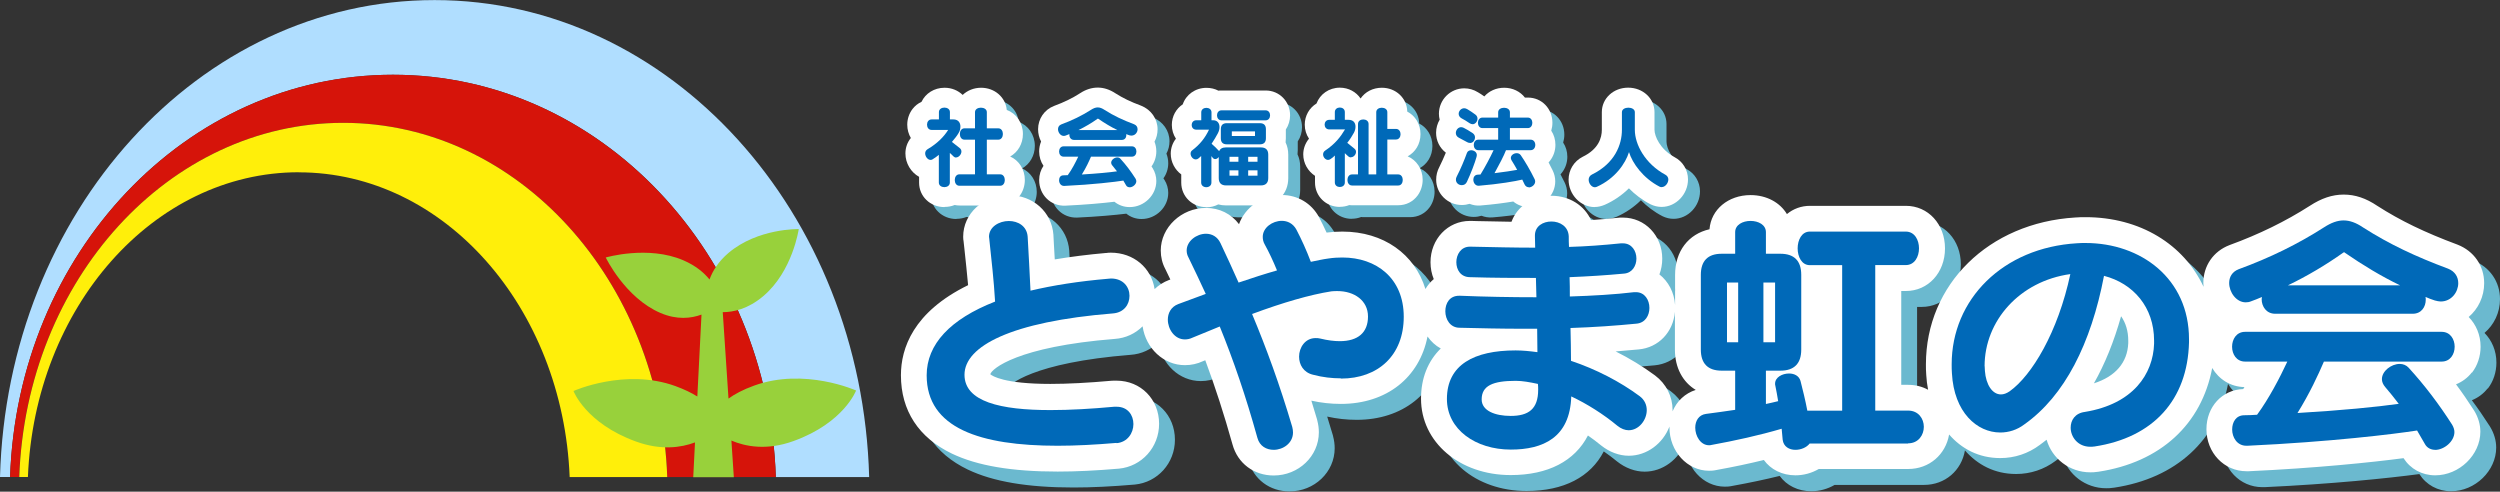
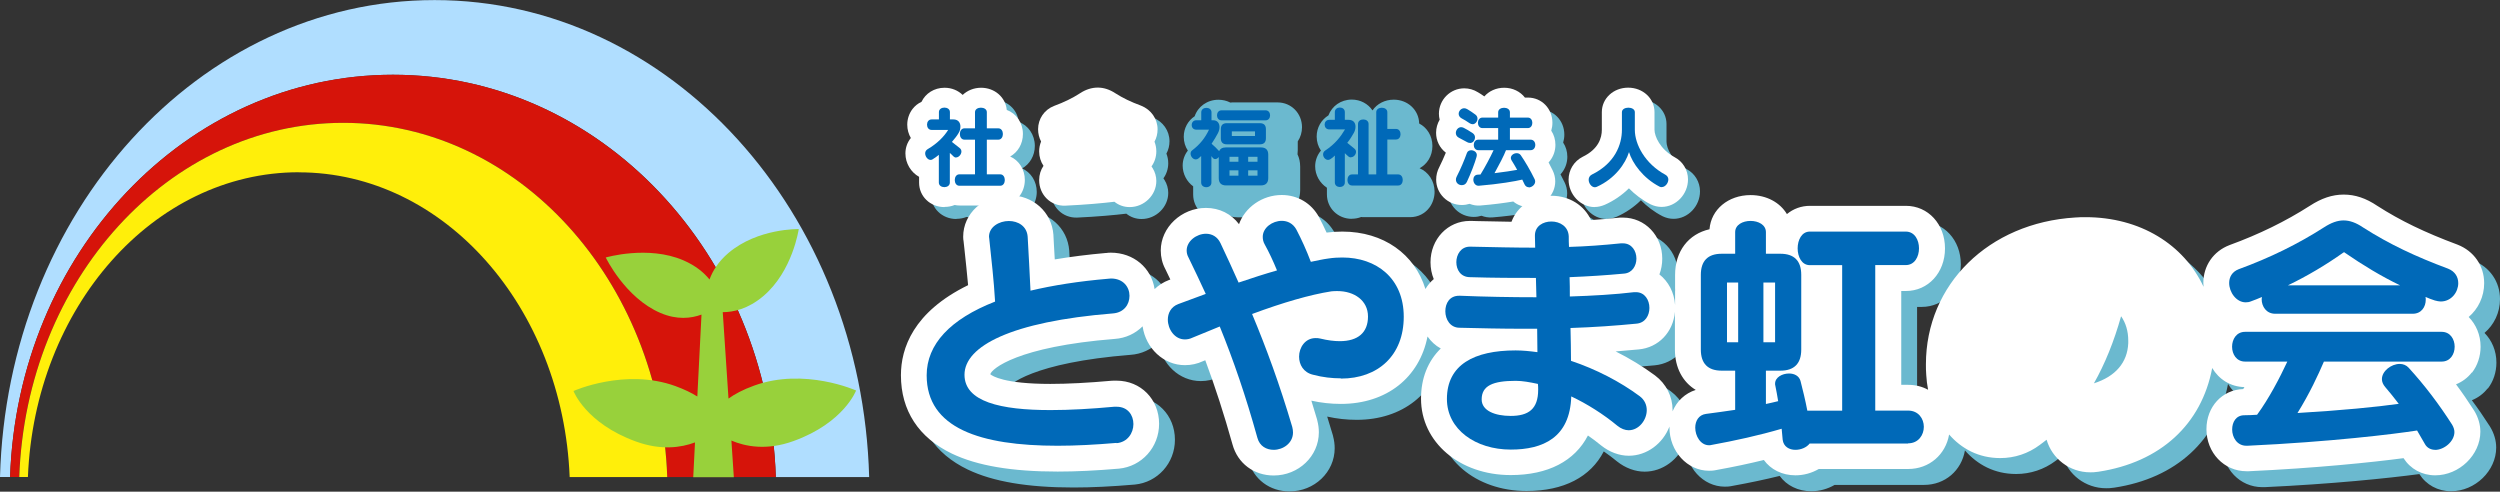
<svg xmlns="http://www.w3.org/2000/svg" id="_レイヤー_1" data-name="レイヤー 1" width="300" height="59" viewBox="0 0 300 59">
  <rect x="0" y="0" width="300" height="59" fill="#333333" stroke="none" />
  <g>
    <g>
      <path d="M47.16,8.97c24.83,0,45.06,21.45,45.94,48.28h11.2C103.44,25.47,80.42.01,52.15.01S.86,25.47,0,57.24h1.21C2.1,30.42,22.33,8.97,47.16,8.97Z" style="fill: #b0deff;" />
      <path d="M47.16,8.97C22.33,8.97,2.1,30.42,1.21,57.24h1.09C3.15,33.6,20.23,14.74,41.19,14.74s38.04,18.87,38.88,42.51h13.03c-.89-26.82-21.12-48.28-45.94-48.28Z" style="fill: #d6140a;" />
      <path d="M35.85,20.68c17.45,0,31.7,16.21,32.51,36.57h11.71c-.85-23.64-17.93-42.51-38.88-42.51S3.15,33.6,2.31,57.24h1.04c.81-20.36,15.06-36.57,32.51-36.57Z" style="fill: #ffef0a;" />
    </g>
    <path d="M87.75,52.86c1.68.72,4.25,1.24,7.49.06,6.04-2.19,7.49-6.06,7.49-6.06,0,0-6.19-2.78-12.23-.59-1.36.49-2.35,1.03-3.08,1.56l-.69-10.37c1.27,0,3.03-.37,4.87-1.93,3.52-2.98,4.25-8.04,4.25-8.04,0,0-4.9-.12-8.43,2.86-1.21,1.03-1.9,2.15-2.28,3.19-.65-.81-1.63-1.65-3.13-2.3-4.24-1.83-9.32-.34-9.32-.34,0,0,2.31,4.82,6.55,6.65,2,.86,3.7.66,4.94.2l-.5,9.83c-.68-.43-1.54-.85-2.63-1.25-6.04-2.19-12.23.59-12.23.59,0,0,1.45,3.87,7.49,6.06,2.99,1.09,5.41.74,7.09.11l-.21,4.17h4.87l-.29-4.38Z" style="fill: #98d13b;" />
  </g>
  <g>
    <g>
      <path d="M114.76,26.28c-1.71,0-3.04-1.29-3.04-2.93v-.7c-.97-.54-1.64-1.61-1.64-2.81,0-.69.23-1.33.65-1.85-.27-.46-.43-1.01-.43-1.6,0-.69.23-1.36.64-1.89.29-.37.65-.66,1.07-.85.48-1.01,1.52-1.69,2.77-1.69.86,0,1.62.33,2.17.86.56-.53,1.34-.86,2.21-.86,1.64,0,2.94,1.15,3.08,2.66,1.14.42,1.94,1.54,1.94,2.89,0,1.18-.61,2.19-1.53,2.7,1.05.47,1.76,1.54,1.76,2.82,0,.67-.21,1.33-.58,1.85-.55.77-1.41,1.21-2.35,1.21h-4.91c-.2,0-.39-.02-.58-.06-.37.15-.78.23-1.21.23ZM114.4,16.2s0,.01,0,.02c0,0,0-.01,0-.02Z" style="fill: #6bb9cf;" />
      <path d="M136.98,26.28c-.68,0-1.32-.23-1.82-.64-1.41.17-3.49.36-5.9.47-1.75.07-3.13-1.31-3.13-3.06,0-.65.19-1.24.52-1.72-.33-.49-.52-1.08-.52-1.73,0-.41.08-.81.23-1.19-.23-.44-.36-.94-.36-1.47,0-1.25.75-2.35,1.92-2.8,1.17-.43,2.19-.92,3.13-1.53.67-.44,1.39-.67,2.11-.67s1.43.23,2.13.69c.88.56,1.8,1.01,3.07,1.48,1.21.48,1.98,1.59,1.98,2.84,0,.54-.13,1.04-.37,1.48.14.36.22.75.22,1.16,0,.66-.21,1.3-.58,1.81.03.05.06.1.1.15.01.02.03.04.04.06.29.47.44,1.01.44,1.54,0,1.7-1.46,3.13-3.19,3.13ZM138.65,22.53s0,0,0,0c0,0,0,0,0,0ZM128.36,15.51s0,0,0,0c0,0,0,0,0,0Z" style="fill: #6bb9cf;" />
      <path d="M146.18,26.29c-1.68,0-3-1.29-3-2.94v-.99c-.76-.56-1.26-1.48-1.26-2.49,0-.66.22-1.29.62-1.8-.31-.47-.49-1.04-.49-1.65,0-1.05.52-1.95,1.31-2.47.39-1.16,1.5-1.98,2.85-1.98.52,0,1.01.12,1.43.34.13-.02.25-.02.38-.02h5.29c1.64,0,2.93,1.31,2.93,2.98,0,.61-.18,1.2-.51,1.7v1.06c0,.17-.01.33-.03.49.21.44.32.93.32,1.48v2.81c0,1.89-1.37,3.27-3.27,3.27h-4.2c-.33,0-.64-.04-.93-.12-.42.22-.91.35-1.44.35Z" style="fill: #6bb9cf;" />
      <path d="M162.21,26.26c-1.67,0-2.98-1.29-2.98-2.93v-.8c-.84-.55-1.41-1.5-1.41-2.57,0-.7.25-1.36.69-1.89-.32-.47-.51-1.05-.51-1.68,0-1.09.56-2.02,1.41-2.54.42-1.12,1.5-1.9,2.8-1.9,1.05,0,1.96.51,2.49,1.3.54-.79,1.47-1.29,2.55-1.29,1.69,0,3.02,1.25,3.05,2.86.95.49,1.59,1.5,1.59,2.7s-.62,2.17-1.54,2.67c1.06.45,1.8,1.53,1.8,2.82,0,.67-.21,1.33-.59,1.86-.55.76-1.4,1.19-2.34,1.19h-5.55c-.11,0-.22,0-.33-.02-.35.14-.73.21-1.13.21Z" style="fill: #6bb9cf;" />
      <path d="M184.89,26.28c-.7,0-1.35-.24-1.87-.67-1.08.18-2.46.36-3.94.48-.46.03-.9-.04-1.3-.2-.29.09-.61.14-.93.14-1.7,0-3.08-1.36-3.08-3.04,0-.54.13-1.05.38-1.52.27-.53.55-1.17.78-1.72-.74-.57-1.17-1.44-1.17-2.38,0-.58.16-1.12.43-1.58-.06-.23-.09-.47-.09-.71,0-1.68,1.37-3.05,3.04-3.05.57,0,1.14.16,1.64.47.24.14.49.3.77.5.56-.64,1.41-1.04,2.38-1.04,1.03,0,1.94.46,2.49,1.18h.37c1.64,0,2.93,1.32,2.93,3.02,0,.32-.05.65-.14.95.32.48.5,1.07.5,1.7,0,.7-.23,1.37-.65,1.91-.05.07-.11.14-.17.2.17.32.34.64.49.96.2.4.31.86.31,1.31,0,1.68-1.45,3.1-3.16,3.1ZM186.52,22.51v.03s0-.02,0-.03ZM175.3,22.24s-.01.03-.02.04c0-.01.01-.03.02-.04Z" style="fill: #6bb9cf;" />
      <path d="M192.8,26.28c-1.7,0-3.13-1.51-3.13-3.29,0-1.17.65-2.22,1.7-2.75,1.9-.92,2.29-2.27,2.29-3.24v-2.12c0-1.64,1.39-2.93,3.16-2.93s3.16,1.29,3.16,2.93v2.12c0,.77.66,2.34,2.41,3.29.98.51,1.61,1.54,1.61,2.67,0,1.79-1.45,3.3-3.17,3.3-.46,0-.9-.11-1.32-.31-1.03-.53-1.89-1.2-2.6-1.92-.83.82-1.82,1.5-2.91,1.98-.41.17-.81.26-1.2.26ZM200.12,24.5s.03.02.04.02c-.01,0-.03-.01-.04-.02ZM201.66,21.7h0,0Z" style="fill: #6bb9cf;" />
    </g>
    <g>
      <path d="M113.33,24.85c-1.71,0-3.04-1.29-3.04-2.93v-.7c-.97-.54-1.64-1.61-1.64-2.81,0-.69.23-1.33.65-1.85-.27-.46-.43-1.01-.43-1.6,0-.69.23-1.36.64-1.89.29-.37.65-.66,1.07-.85.48-1.01,1.52-1.69,2.77-1.69.86,0,1.62.33,2.17.86.56-.53,1.34-.86,2.21-.86,1.64,0,2.94,1.15,3.08,2.66,1.14.42,1.94,1.54,1.94,2.89,0,1.18-.61,2.19-1.53,2.7,1.05.47,1.76,1.54,1.76,2.82,0,.67-.21,1.33-.58,1.85-.55.77-1.41,1.21-2.35,1.21h-4.91c-.2,0-.39-.02-.58-.06-.37.15-.78.23-1.21.23ZM112.97,14.77s0,.01,0,.02c0,0,0-.01,0-.02Z" style="fill: #fff;" />
      <path d="M135.55,24.85c-.68,0-1.32-.23-1.82-.64-1.41.17-3.49.36-5.9.47-1.76.07-3.13-1.31-3.13-3.06,0-.65.19-1.24.52-1.72-.33-.49-.52-1.08-.52-1.73,0-.41.08-.81.23-1.19-.23-.44-.36-.94-.36-1.47,0-1.25.75-2.35,1.92-2.8,1.17-.43,2.19-.92,3.13-1.53.67-.44,1.39-.67,2.11-.67s1.43.23,2.13.69c.88.56,1.8,1.01,3.07,1.48,1.21.48,1.98,1.59,1.98,2.84,0,.54-.13,1.04-.37,1.48.14.36.22.75.22,1.16,0,.66-.21,1.3-.58,1.81.03.05.06.1.1.15.01.02.03.04.04.06.29.47.44,1.01.44,1.54,0,1.7-1.46,3.13-3.19,3.13ZM137.22,21.1s0,0,0,0c0,0,0,0,0,0ZM126.93,14.08s0,0,0,0c0,0,0,0,0,0Z" style="fill: #fff;" />
-       <path d="M144.75,24.86c-1.68,0-3-1.29-3-2.94v-.99c-.76-.56-1.26-1.48-1.26-2.49,0-.66.22-1.29.62-1.8-.31-.47-.49-1.04-.49-1.65,0-1.05.52-1.95,1.31-2.47.39-1.16,1.5-1.98,2.85-1.98.52,0,1.01.12,1.43.34.13-.02.25-.02.38-.02h5.29c1.64,0,2.93,1.31,2.93,2.98,0,.61-.18,1.2-.51,1.7v1.06c0,.17-.01.33-.03.49.21.44.32.93.32,1.48v2.81c0,1.89-1.37,3.27-3.27,3.27h-4.2c-.33,0-.64-.04-.93-.12-.42.22-.91.35-1.44.35Z" style="fill: #fff;" />
-       <path d="M160.78,24.83c-1.67,0-2.98-1.29-2.98-2.93v-.8c-.84-.55-1.41-1.5-1.41-2.57,0-.7.25-1.36.69-1.89-.32-.47-.51-1.05-.51-1.68,0-1.09.56-2.02,1.41-2.54.42-1.12,1.5-1.9,2.8-1.9,1.05,0,1.96.51,2.49,1.3.54-.79,1.47-1.29,2.55-1.29,1.69,0,3.02,1.25,3.05,2.86.95.49,1.59,1.5,1.59,2.7s-.62,2.17-1.54,2.67c1.06.45,1.8,1.53,1.8,2.82,0,.67-.21,1.33-.59,1.86-.55.76-1.4,1.19-2.34,1.19h-5.55c-.11,0-.22,0-.33-.02-.35.14-.73.21-1.13.21Z" style="fill: #fff;" />
      <path d="M183.46,24.85c-.7,0-1.35-.24-1.87-.67-1.08.18-2.46.36-3.94.48-.46.04-.9-.04-1.3-.2-.29.09-.61.14-.93.14-1.7,0-3.08-1.36-3.08-3.04,0-.54.13-1.05.38-1.52.27-.53.55-1.17.78-1.72-.74-.57-1.17-1.44-1.17-2.38,0-.58.16-1.12.43-1.58-.06-.23-.09-.47-.09-.71,0-1.68,1.37-3.05,3.04-3.05.57,0,1.14.16,1.64.47.24.14.49.3.77.5.56-.64,1.41-1.04,2.38-1.04,1.03,0,1.94.46,2.49,1.18h.37c1.64,0,2.93,1.32,2.93,3.02,0,.32-.05.65-.14.95.32.48.5,1.07.5,1.7,0,.7-.23,1.37-.65,1.91-.05.07-.11.14-.17.2.17.32.34.64.49.96.2.4.31.86.31,1.31,0,1.68-1.45,3.1-3.16,3.1ZM185.09,21.08v.03s0-.02,0-.03ZM173.87,20.81s-.01.03-.02.04c0-.01.01-.03.02-.04Z" style="fill: #fff;" />
      <path d="M191.36,24.85c-1.7,0-3.13-1.51-3.13-3.29,0-1.17.65-2.22,1.7-2.75,1.9-.92,2.29-2.27,2.29-3.24v-2.12c0-1.64,1.39-2.93,3.16-2.93s3.16,1.29,3.16,2.93v2.12c0,.77.66,2.34,2.41,3.29.98.51,1.61,1.54,1.61,2.67,0,1.79-1.45,3.3-3.17,3.3-.46,0-.9-.11-1.32-.31-1.03-.53-1.89-1.2-2.6-1.92-.83.82-1.82,1.5-2.91,1.98-.41.17-.81.26-1.2.26ZM198.69,23.06s.03.02.04.02c-.01,0-.03-.01-.04-.02ZM200.23,20.27h0,0Z" style="fill: #fff;" />
    </g>
    <g>
      <path d="M114.74,18.91c-.11,0-.21-.04-.31-.13-.16-.15-.29-.3-.45-.43v3.56c0,.73-1.32.73-1.32,0v-3.33c-.23.19-.48.38-.77.55-.07.04-.15.06-.22.06-.34,0-.65-.4-.65-.79,0-.19.09-.37.28-.49,1.2-.71,1.97-1.51,2.48-2.32h-1.99c-.73,0-.73-1.26,0-1.26h.88v-.88c0-.72,1.32-.72,1.32,0v.88h.42c.58,0,.84.39.84.86,0,.24-.06.51-.2.74-.18.32-.45.67-.82,1.1.27.2.65.51.94.74.15.12.2.27.2.41,0,.35-.32.71-.64.71ZM115.12,22.29c-.73,0-.73-1.37,0-1.37h1.88v-4.16h-1.27c-.73,0-.73-1.36,0-1.36h1.27v-1.94c0-.72,1.42-.72,1.42,0v1.94h1.38c.73,0,.73,1.36,0,1.36h-1.38v4.16h1.61c.73,0,.73,1.37,0,1.37h-4.91Z" style="fill: #0069b8;" />
-       <path d="M135.78,16.28c-.07,0-.16-.02-.24-.04-.14-.04-.27-.1-.39-.15.01.04.01.07.01.12,0,.3-.18.58-.54.58h-5.74c-.37,0-.56-.31-.56-.6,0-.03.01-.06.01-.1-.15.06-.31.13-.46.18-.07.03-.15.04-.22.04-.39,0-.69-.42-.69-.81,0-.24.12-.47.39-.57,1.3-.48,2.47-1.05,3.55-1.74.31-.2.57-.3.83-.3s.52.1.82.3c1.09.7,2.21,1.22,3.54,1.72.3.12.42.35.42.6,0,.37-.29.76-.73.76ZM135.55,22.47c-.17,0-.34-.07-.43-.25-.11-.19-.21-.37-.32-.55-.95.15-3.63.48-7.08.64h-.04c-.39,0-.59-.35-.59-.68,0-.31.16-.59.51-.59.18,0,.35-.01.53-.02.5-.68.94-1.54,1.26-2.22h-1.76c-.72,0-.72-1.24,0-1.24h8.2c.72,0,.72,1.24,0,1.24h-4.91c-.23.54-.59,1.33-1.1,2.14,1.85-.11,3.31-.25,4.22-.38-.19-.25-.38-.49-.56-.7-.1-.11-.14-.22-.14-.33,0-.34.39-.64.74-.64.14,0,.28.05.37.16.68.74,1.26,1.52,1.81,2.38.06.11.1.21.1.31,0,.39-.43.74-.81.74ZM131.78,14.25s-.01-.02-.03-.02c-.01,0-.02.01-.04.02-.7.5-1.51.98-2.3,1.36h4.68c-.77-.37-1.56-.85-2.3-1.36Z" style="fill: #0069b8;" />
      <path d="M151.32,22.25h-4.2c-.58,0-.87-.31-.87-.88v-2.53c-.11.15-.27.25-.42.25-.12,0-.23-.05-.33-.19-.04-.05-.08-.12-.13-.17v3.18c0,.74-1.23.74-1.23,0v-3.19c-.1.1-.2.18-.31.28-.12.1-.22.13-.34.13-.33,0-.62-.35-.62-.69,0-.15.05-.29.18-.39.97-.74,1.56-1.5,2.03-2.49h-1.52c-.38,0-.56-.28-.56-.56s.19-.57.56-.57h.59v-.95c0-.72,1.23-.72,1.23,0v.95h.19c.51,0,.77.35.77.82,0,.23-.06.49-.2.75-.21.38-.45.82-.75,1.25.32.28.65.59.91.89.12-.3.39-.45.81-.45h4.2c.58,0,.88.29.88.87v2.81c0,.57-.3.88-.88.88ZM146.58,14.44c-.72,0-.72-1.2,0-1.2h5.29c.72,0,.72,1.2,0,1.2h-5.29ZM151.18,17.32h-3.96c-.48,0-.72-.24-.72-.73v-1.09c0-.48.24-.72.72-.72h3.96c.48,0,.73.24.73.72v1.09c0,.49-.25.73-.73.73ZM148.61,18.82h-1.07v.59h1.07v-.59ZM148.61,20.44h-1.07v.64h1.07v-.64ZM150.6,15.77h-2.78v.55h2.78v-.55ZM150.9,18.82h-1.12v.59h1.12v-.59ZM150.9,20.44h-1.12v.64h1.12v-.64Z" style="fill: #0069b8;" />
      <path d="M162.11,18.89c-.11,0-.22-.04-.33-.14-.15-.14-.29-.25-.4-.37v3.52c0,.72-1.2.72-1.2,0v-3.24c-.15.16-.3.29-.52.43-.1.06-.19.1-.29.1-.32,0-.6-.33-.6-.66,0-.17.07-.34.25-.46,1.2-.8,1.86-1.66,2.38-2.54h-1.89c-.74,0-.74-1.15,0-1.15h.67v-.93c0-.73,1.2-.73,1.2,0v.93h.45c.58,0,.83.36.83.82,0,.23-.06.49-.19.73-.21.38-.47.8-.8,1.21.24.19.51.41.85.69.15.12.2.25.2.4,0,.32-.29.64-.6.64ZM162.24,22.26c-.73,0-.73-1.33,0-1.33h.72v-6.05c0-.73,1.27-.73,1.27,0v6.05h.92v-7.47c0-.71,1.33-.71,1.33,0v2.01h1.04c.73,0,.73,1.27,0,1.27h-1.04v4.19h1.31c.72,0,.72,1.33,0,1.33h-5.55Z" style="fill: #0069b8;" />
      <path d="M176.4,17.15c-.11,0-.21-.02-.32-.08-.4-.22-.7-.38-1.03-.55-.24-.13-.35-.34-.35-.56,0-.35.27-.7.64-.7.1,0,.2.03.31.08.34.18.65.35,1.08.64.18.13.27.31.27.5,0,.34-.24.68-.59.68ZM177.19,18.81c-.2.73-.67,1.96-1.16,3.01-.13.29-.37.4-.62.4-.35,0-.7-.25-.7-.66,0-.12.02-.24.1-.38.47-.9.94-2.04,1.22-2.82.07-.22.29-.33.51-.33.32,0,.68.21.68.58,0,.06-.01.13-.03.19ZM176.7,14.9c-.11,0-.22-.03-.34-.11-.4-.28-.66-.42-.97-.59-.24-.13-.35-.34-.35-.54,0-.34.29-.67.66-.67.12,0,.25.03.39.12.32.19.62.39.97.65.17.13.24.31.24.48,0,.34-.27.67-.6.67ZM183.46,22.47c-.21,0-.4-.11-.51-.34-.1-.2-.18-.39-.28-.58-.82.2-2.77.54-5.22.74h-.03c-.39,0-.62-.37-.62-.73,0-.29.16-.57.5-.6.13-.01.24-.02.36-.02.54-.87,1.2-2.12,1.57-2.92h-1.84c-.72,0-.72-1.26,0-1.26h2.39v-1.39h-1.89c-.72,0-.72-1.26,0-1.26h1.89v-.64c0-.72,1.41-.72,1.41,0v.64h2.15c.72,0,.72,1.26,0,1.26h-2.15v1.39h2.49c.74,0,.74,1.26,0,1.26h-2.96c-.23.62-.84,1.79-1.38,2.76,1.19-.14,2.11-.29,2.72-.4-.24-.43-.47-.83-.66-1.12-.06-.11-.1-.2-.1-.3,0-.33.35-.58.7-.58.19,0,.37.07.49.24.48.69,1.14,1.8,1.67,2.89.04.08.06.18.06.27,0,.39-.41.71-.77.71Z" style="fill: #0069b8;" />
      <path d="M199.4,22.46c-.08,0-.17-.02-.25-.06-1.98-1.02-3.26-2.81-3.67-4.15-.42,1.36-1.66,3.18-3.87,4.17-.07.03-.16.05-.23.05-.4,0-.74-.47-.74-.9,0-.24.11-.48.38-.62,2.76-1.34,3.61-3.59,3.61-5.37v-2.12c0-.72,1.55-.72,1.55,0v2.12c0,1.76,1.24,4.08,3.67,5.39.24.13.35.35.35.57,0,.43-.37.91-.79.91Z" style="fill: #0069b8;" />
    </g>
  </g>
  <g>
    <path d="M298.53,46.64c.67-.86,1.04-1.97,1.04-3.13,0-1.42-.55-2.67-1.43-3.56,1.14-.97,1.86-2.43,1.86-4.06,0-2.08-1.22-3.85-3.19-4.62-.02,0-.03-.01-.05-.02-3.87-1.44-6.83-2.87-9.57-4.63-1.38-.93-2.67-1.36-4.05-1.36s-2.68.45-4.05,1.34c-2.94,1.88-6.09,3.42-9.62,4.71-.02,0-.03.01-.05.02-1.92.74-3.12,2.48-3.12,4.54,0,.15.01.31.03.46-2.36-5.07-7.6-8.36-14.17-8.36-.37,0-.78,0-1.23.04-10.39.63-17.92,8.03-17.92,17.62,0,.39,0,.8.04,1.28.03.59.11,1.18.22,1.77-.7-.38-1.51-.59-2.38-.59h-.84v-11.26h.56c2.67,0,4.69-2.2,4.69-5.11s-2.02-5.11-4.69-5.11h-11.51c-1.04,0-2,.35-2.77.99-.82-1.38-2.43-2.28-4.36-2.28-2.69,0-4.75,1.74-4.93,4.1-2.52.57-4.13,2.63-4.13,5.48v3.61c-.1-1.52-.81-2.83-1.88-3.67.22-.58.34-1.22.34-1.89,0-2.77-2.07-4.93-4.72-4.93h-.24c-.1,0-.21,0-.31.02-1.18.12-2.26.21-3.28.28-.79-1.75-2.58-2.92-4.75-2.92-2.27,0-4.11,1.26-4.79,3.12-1.32-.02-2.7-.05-4.11-.08l-.7-.02s-.05,0-.07,0h-.12c-2.65,0-4.72,2.18-4.72,4.96,0,.73.14,1.41.39,2.02-.39.33-.73.74-1,1.19-1.28-4.18-5.02-6.89-9.97-6.89-.67,0-1.29.04-1.89.12-.29-.63-.59-1.25-.91-1.85-.9-1.67-2.57-2.66-4.47-2.66-2.36,0-4.42,1.5-5.13,3.5-.93-1.24-2.35-1.95-3.97-1.95-2.94,0-5.42,2.34-5.42,5.11,0,.79.18,1.54.55,2.23.2.41.4.83.6,1.25-.05.02-.1.04-.16.06-.67.25-1.25.63-1.73,1.09-.38-2.54-2.51-4.37-5.26-4.37-.23,0-.41.02-.54.04-.02,0-.04,0-.06,0-2.16.19-4.2.45-6.12.77-.03-.58-.06-1.17-.1-1.76l-.06-1.13s0-.03,0-.05c-.2-2.76-2.45-4.77-5.35-4.77-3.07,0-5.48,2.19-5.48,4.99,0,.23.02.42.05.55,0,0,0,.01,0,.02l.09.81c.16,1.51.32,2.97.45,4.43-6.6,3.23-8.06,7.59-8.06,10.81,0,4.24,2.12,7.49,6.13,9.41,3.03,1.45,7.18,2.15,12.68,2.15,2.19,0,4.65-.12,7.32-.35,0,0,.01,0,.02,0,2.75-.26,4.83-2.57,4.83-5.38,0-2.95-2.2-5.18-5.11-5.18h-.31c-.09,0-.19,0-.28.01-2.8.25-5.27.38-7.35.38-5.55,0-6.96-.95-7.21-1.16.17-.65,3.23-3.31,14.94-4.24,1.32-.09,2.48-.65,3.34-1.51.38,2.63,2.51,4.66,5.08,4.66.76,0,1.49-.16,2.17-.48.09-.04.18-.07.27-.11,1.19,3.19,2.25,6.47,3.27,10.11.62,2.26,2.56,3.72,4.94,3.72,2.99,0,5.42-2.32,5.42-5.18,0-.46-.06-.93-.19-1.43-.01-.04-.02-.09-.03-.13-.22-.76-.45-1.5-.68-2.24,1.16.26,2.34.39,3.54.39,5.5,0,9.44-3.17,10.4-8.09.42.6.96,1.1,1.59,1.44-1.56,1.53-2.37,3.58-2.37,6.02,0,5.23,4.63,9.17,10.76,9.17,4.49,0,7.69-1.69,9.27-4.75.54.37,1.06.77,1.54,1.16.02.01.03.03.05.04.99.79,2.17,1.23,3.31,1.23,2.18,0,4.1-1.47,4.88-3.5,0,.03,0,.06,0,.09,0,2.87,2.13,5.21,4.75,5.21.17,0,.52,0,.95-.1,2-.36,3.88-.76,5.63-1.19.82,1.14,2.19,1.84,3.8,1.84.99,0,1.97-.28,2.79-.76h10.73c2.53,0,4.5-1.73,4.91-4.14,1.49,1.71,3.55,2.83,6.14,2.83,1.72,0,3.35-.54,4.73-1.57.28-.2.56-.41.83-.63.65,2.26,2.75,3.91,5.24,3.91.21,0,.55,0,.97-.07,7.46-1.13,12.39-5.7,13.66-12.45.8,1.36,2.21,2.26,3.87,2.29-.05.08-.1.16-.15.24-2.52.08-4.41,2.12-4.41,4.81,0,2.83,2.11,5.05,4.81,5.05h.12s.1,0,.14,0c8.01-.37,14.72-1.06,18.58-1.57.83,1.3,2.22,2.06,3.8,2.06,2.89,0,5.42-2.45,5.42-5.24,0-.84-.25-1.7-.72-2.48-.02-.03-.03-.05-.05-.08-.7-1.09-1.41-2.13-2.15-3.12.74-.3,1.4-.78,1.9-1.43ZM202.61,51.28c0-.05,0-.1,0-.15,0-1.64-.76-3.16-2.11-4.17-1.45-1.07-3.04-2.04-4.72-2.88.93-.07,1.86-.15,2.77-.24,2.38-.22,4.14-2.08,4.34-4.51v4.54c0,2.17.94,3.89,2.5,4.83-1.29.41-2.28,1.35-2.79,2.59ZM257.3,43.1c-.1,2.32-1.54,3.99-4.12,4.81,1.32-2.33,2.41-5.02,3.26-8.05.56.79.86,1.79.86,2.93v.31Z" style="fill: #6bb9cf;" />
    <path d="M296.63,44.73c.67-.86,1.04-1.97,1.04-3.13,0-1.42-.55-2.67-1.43-3.56,1.14-.97,1.86-2.43,1.86-4.06,0-2.08-1.22-3.85-3.19-4.62-.02,0-.03-.01-.05-.02-3.87-1.44-6.83-2.87-9.57-4.63-1.38-.93-2.67-1.36-4.05-1.36s-2.68.45-4.05,1.34c-2.94,1.88-6.09,3.42-9.62,4.71-.02,0-.03.01-.05.02-1.92.74-3.12,2.48-3.12,4.54,0,.15.01.31.03.46-2.36-5.07-7.6-8.36-14.17-8.36-.37,0-.78,0-1.23.04-10.39.63-17.92,8.03-17.92,17.62,0,.39,0,.8.04,1.28.03.59.11,1.18.22,1.77-.7-.38-1.51-.59-2.38-.59h-.84v-11.26h.56c2.67,0,4.69-2.2,4.69-5.11s-2.02-5.11-4.69-5.11h-11.51c-1.04,0-2,.35-2.77.99-.82-1.38-2.43-2.28-4.36-2.28-2.69,0-4.75,1.74-4.93,4.1-2.52.57-4.13,2.63-4.13,5.48v3.61c-.1-1.52-.81-2.83-1.88-3.67.22-.58.34-1.22.34-1.89,0-2.77-2.07-4.93-4.72-4.93h-.24c-.1,0-.21,0-.31.02-1.18.12-2.26.21-3.28.28-.79-1.75-2.58-2.92-4.75-2.92-2.27,0-4.11,1.26-4.79,3.12-1.32-.02-2.7-.05-4.11-.08l-.7-.02s-.05,0-.07,0h-.12c-2.65,0-4.72,2.18-4.72,4.96,0,.73.14,1.41.39,2.02-.39.33-.73.74-1,1.19-1.28-4.18-5.02-6.89-9.97-6.89-.67,0-1.29.04-1.89.12-.29-.63-.59-1.25-.91-1.85-.9-1.67-2.57-2.66-4.47-2.66-2.36,0-4.42,1.5-5.13,3.5-.93-1.24-2.35-1.95-3.97-1.95-2.94,0-5.42,2.34-5.42,5.11,0,.79.18,1.54.55,2.23.2.41.4.83.6,1.25-.05.02-.1.04-.16.06-.67.25-1.25.63-1.73,1.09-.38-2.54-2.51-4.37-5.26-4.37-.23,0-.41.02-.54.04-.02,0-.04,0-.06,0-2.16.19-4.2.45-6.12.77-.03-.58-.06-1.17-.1-1.76l-.06-1.13s0-.03,0-.05c-.2-2.76-2.45-4.77-5.35-4.77-3.07,0-5.48,2.19-5.48,4.99,0,.23.02.42.05.55,0,0,0,.01,0,.02l.09.81c.16,1.51.32,2.97.45,4.43-6.6,3.23-8.06,7.59-8.06,10.81,0,4.24,2.12,7.49,6.13,9.41,3.03,1.45,7.18,2.15,12.68,2.15,2.19,0,4.65-.12,7.32-.35,0,0,.01,0,.02,0,2.75-.26,4.83-2.57,4.83-5.38,0-2.95-2.2-5.18-5.11-5.18h-.31c-.09,0-.19,0-.28.01-2.8.25-5.27.38-7.35.38-5.55,0-6.96-.95-7.21-1.16.17-.65,3.23-3.31,14.94-4.24,1.32-.09,2.48-.65,3.34-1.51.38,2.63,2.51,4.66,5.08,4.66.76,0,1.49-.16,2.17-.48.09-.04.18-.07.27-.11,1.19,3.19,2.25,6.47,3.27,10.11.62,2.26,2.56,3.72,4.94,3.72,2.99,0,5.42-2.32,5.42-5.18,0-.46-.06-.93-.19-1.43-.01-.04-.02-.09-.03-.13-.22-.76-.45-1.5-.68-2.24,1.16.26,2.34.39,3.54.39,5.5,0,9.44-3.17,10.4-8.09.42.6.96,1.1,1.59,1.44-1.56,1.53-2.37,3.58-2.37,6.02,0,5.23,4.63,9.17,10.76,9.17,4.49,0,7.69-1.69,9.27-4.75.54.37,1.06.77,1.54,1.16.02.01.03.03.05.04.99.79,2.17,1.23,3.31,1.23,2.18,0,4.1-1.47,4.88-3.5,0,.03,0,.06,0,.09,0,2.87,2.13,5.21,4.75,5.21.17,0,.52,0,.95-.1,2-.36,3.88-.76,5.63-1.19.82,1.14,2.19,1.84,3.8,1.84.99,0,1.97-.28,2.79-.76h10.73c2.53,0,4.5-1.73,4.91-4.14,1.49,1.71,3.55,2.83,6.14,2.83,1.72,0,3.35-.54,4.73-1.57.28-.2.56-.41.83-.63.65,2.26,2.75,3.91,5.24,3.91.21,0,.55,0,.97-.07,7.46-1.13,12.39-5.7,13.66-12.45.8,1.36,2.21,2.26,3.87,2.29-.05.08-.1.16-.15.24-2.52.08-4.41,2.12-4.41,4.81,0,2.83,2.11,5.05,4.81,5.05h.12s.1,0,.14,0c8.01-.37,14.72-1.06,18.58-1.57.83,1.3,2.22,2.06,3.8,2.06,2.89,0,5.42-2.45,5.42-5.24,0-.84-.25-1.7-.72-2.48-.02-.03-.03-.05-.05-.08-.7-1.09-1.41-2.13-2.15-3.12.74-.3,1.4-.78,1.9-1.43ZM200.71,49.37c0-.05,0-.1,0-.15,0-1.64-.76-3.16-2.11-4.17-1.45-1.07-3.04-2.04-4.72-2.88.93-.07,1.86-.15,2.77-.24,2.38-.22,4.14-2.08,4.34-4.51v4.54c0,2.17.94,3.89,2.5,4.83-1.29.41-2.28,1.35-2.79,2.59ZM255.39,41.19c-.1,2.32-1.54,3.99-4.12,4.81,1.32-2.33,2.41-5.02,3.26-8.05.56.79.86,1.79.86,2.93v.31Z" style="fill: #fff;" />
    <g>
      <path d="M133.97,53.15c-2.47.21-4.85.34-7.05.34-9.31,0-15.72-2.11-15.72-8.45,0-3.72,2.81-6.74,8.21-8.85-.15-2.56-.43-4.97-.7-7.54,0-.09-.03-.18-.03-.24,0-1.19,1.22-1.89,2.38-1.89,1.1,0,2.17.61,2.26,1.89.12,2.2.24,4.24.34,6.47,2.69-.64,5.8-1.13,9.31-1.43.12,0,.21-.03.34-.03,1.5,0,2.23,1.04,2.23,2.08s-.67,2.01-1.98,2.11c-12.24.98-17.82,3.94-17.82,7.36,0,3.24,4.33,4.24,10.32,4.24,2.35,0,4.94-.15,7.63-.4h.31c1.34,0,2.01,1.01,2.01,2.08s-.7,2.17-2.01,2.29Z" style="fill: #0069b8;" />
      <path d="M160.9,45.4c-1.04,0-2.17-.12-3.33-.43-1.16-.27-1.68-1.22-1.68-2.17,0-1.1.73-2.23,1.98-2.23.18,0,.37,0,.58.06.85.21,1.65.31,2.32.31,2.2,0,3.39-1.04,3.39-2.96s-1.65-3.05-3.66-3.05c-.24,0-.49,0-.73.03-2.56.4-5.8,1.34-9.52,2.72,1.71,4.09,3.3,8.42,4.82,13.55.06.24.09.46.09.67,0,1.28-1.19,2.08-2.32,2.08-.85,0-1.68-.43-1.95-1.43-1.4-5.04-2.87-9.31-4.52-13.37-1.07.43-2.14.89-3.27,1.34-.31.15-.61.21-.92.21-1.22,0-2.04-1.22-2.04-2.38,0-.76.37-1.53,1.25-1.86,1.13-.43,2.23-.82,3.3-1.22-.67-1.46-1.37-2.93-2.08-4.39-.15-.27-.21-.55-.21-.82,0-1.13,1.19-2.01,2.32-2.01.7,0,1.37.34,1.74,1.13.76,1.59,1.46,3.14,2.17,4.73,1.62-.55,3.14-1.04,4.61-1.46-.46-1.13-.98-2.23-1.47-3.11-.18-.31-.24-.61-.24-.92,0-1.1,1.16-1.92,2.29-1.92.67,0,1.34.31,1.74,1.04.61,1.16,1.22,2.5,1.74,3.88.73-.15,1.43-.31,2.11-.4.58-.09,1.13-.12,1.68-.12,4.06,0,7.36,2.47,7.36,7.11s-3.08,7.42-7.54,7.42Z" style="fill: #0069b8;" />
      <path d="M196.36,38.84c-2.44.24-5.13.43-7.9.52.03,1.4.06,2.75.06,3.94,3.02,1.01,5.89,2.5,8.24,4.24.61.46.85,1.07.85,1.68,0,1.19-.95,2.41-2.17,2.41-.43,0-.92-.18-1.37-.55-1.65-1.37-3.63-2.62-5.52-3.51-.15,4.97-3.42,6.38-7.26,6.38-4.21,0-7.66-2.41-7.66-6.07,0-4.12,3.27-5.83,8.24-5.83.85,0,1.74.09,2.62.21,0-.89-.03-1.83-.03-2.81h-1.68c-2.59,0-5.16-.06-7.63-.12-1.13,0-1.71-1.01-1.71-1.98s.52-1.86,1.65-1.86h.12c2.96.12,6.07.18,9.16.18-.03-.79-.03-1.56-.06-2.32-2.44,0-5.07,0-7.9-.09-1.13,0-1.65-.89-1.65-1.8s.55-1.86,1.62-1.86h.12c2.78.06,5.31.12,7.72.12,0-.52-.03-.98-.03-1.4v-.06c0-1.13.98-1.68,1.98-1.68s2.04.58,2.08,1.8c0,.4,0,.79.03,1.25,2.05-.06,4.09-.21,6.23-.43h.24c1.07,0,1.62.92,1.62,1.83,0,.85-.49,1.71-1.46,1.8-2.23.21-4.36.34-6.56.43.03.73.03,1.53.03,2.32,2.75-.09,5.4-.24,7.72-.52h.21c1.07,0,1.62.95,1.62,1.89,0,.89-.49,1.8-1.56,1.89ZM184.55,46.07c-.98-.21-1.86-.37-2.66-.37-2.75,0-4.09.58-4.09,2.23,0,1.37,1.62,1.98,3.48,1.98,2.14,0,3.3-.82,3.3-3.14,0-.21,0-.46-.03-.7Z" style="fill: #0069b8;" />
      <path d="M228.97,53.22h-11.81c-.37.49-1.07.76-1.71.76-.73,0-1.43-.37-1.53-1.22-.03-.43-.09-.89-.12-1.31-2.69.79-5.59,1.43-8.45,1.95-.09.03-.18.03-.27.03-1.01,0-1.65-1.1-1.65-2.11,0-.79.4-1.53,1.28-1.65,1.07-.15,2.38-.31,3.51-.49v-4.7h-1.62c-1.65,0-2.5-.85-2.5-2.53v-8.97c0-1.68.85-2.53,2.5-2.53h1.62v-2.59c0-1.8,3.69-1.8,3.69,0v2.59h1.74c1.65,0,2.5.85,2.5,2.53v8.97c0,1.68-.85,2.53-2.5,2.53h-1.74v4c.46-.09,1.04-.24,1.47-.34-.12-.67-.21-1.28-.34-1.86-.03-.09-.03-.15-.03-.24,0-.76.85-1.22,1.68-1.22.61,0,1.19.27,1.37.89.27,1.04.58,2.32.82,3.57h4.18v-17.46h-3.88c-1.95,0-1.95-4.03,0-4.03h11.51c1.07,0,1.59,1.01,1.59,2.01s-.52,2.01-1.59,2.01h-3.66v17.46h3.94c1.25,0,1.89.98,1.89,1.95s-.64,1.98-1.89,1.98ZM208.58,33.9h-1.34v7.17h1.34v-7.17ZM213.01,33.9h-1.4v7.17h1.4v-7.17Z" style="fill: #0069b8;" />
-       <path d="M251.32,53.58c-.18.03-.34.03-.49.03-1.5,0-2.35-1.19-2.35-2.29,0-.89.52-1.74,1.71-1.89,5.8-.95,8.18-4.55,8.3-8.18v-.37c0-4.03-2.5-6.87-6.01-7.78-1.56,8.15-4.73,14.41-9.55,17.82-.88.67-1.89.98-2.9.98-2.78,0-5.55-2.41-5.8-7.11-.03-.37-.03-.7-.03-1.07,0-7.81,6.16-14.01,15.05-14.53.34-.03.67-.03,1.01-.03,6.65,0,12.42,4.27,12.42,11.54v.4c-.18,6.87-4.27,11.41-11.35,12.48ZM238.16,43.94c0,.18.03.4.03.58.12,1.62.88,2.81,1.92,2.81.34,0,.67-.12,1.04-.37,2.66-1.89,5.8-7.08,7.29-14.07-6.1.85-10.29,5.62-10.29,11.05Z" style="fill: #0069b8;" />
      <path d="M292.89,36.18c-.21,0-.46-.06-.7-.12-.4-.12-.76-.27-1.13-.43.03.12.03.21.03.34,0,.85-.52,1.68-1.56,1.68h-16.51c-1.07,0-1.62-.89-1.62-1.74,0-.09.03-.18.03-.27-.43.18-.88.37-1.31.52-.21.09-.43.12-.64.12-1.13,0-1.98-1.22-1.98-2.32,0-.7.34-1.34,1.13-1.65,3.75-1.37,7.11-3.02,10.22-5.01.89-.58,1.65-.85,2.38-.85s1.5.27,2.35.85c3.14,2.01,6.35,3.51,10.19,4.94.85.34,1.22,1.01,1.22,1.74,0,1.07-.82,2.2-2.11,2.2ZM292.22,53.98c-.49,0-.98-.21-1.25-.73-.31-.55-.61-1.07-.92-1.59-2.75.43-10.44,1.37-20.36,1.83h-.12c-1.13,0-1.71-1.01-1.71-1.95,0-.89.46-1.71,1.46-1.71.52,0,1.01-.03,1.53-.06,1.43-1.95,2.72-4.43,3.63-6.38h-5.07c-2.08,0-2.08-3.57,0-3.57h23.59c2.08,0,2.08,3.57,0,3.57h-14.13c-.67,1.56-1.71,3.82-3.17,6.17,5.31-.31,9.52-.73,12.15-1.1-.55-.73-1.1-1.4-1.62-2.01-.27-.31-.4-.64-.4-.95,0-.98,1.13-1.83,2.14-1.83.4,0,.79.15,1.07.46,1.95,2.14,3.63,4.36,5.22,6.84.18.31.27.61.27.88,0,1.13-1.25,2.14-2.32,2.14ZM281.38,30.33s-.03-.06-.09-.06c-.03,0-.06.03-.12.06-2.01,1.43-4.33,2.81-6.62,3.91h13.46c-2.23-1.07-4.49-2.44-6.62-3.91Z" style="fill: #0069b8;" />
    </g>
  </g>
</svg>